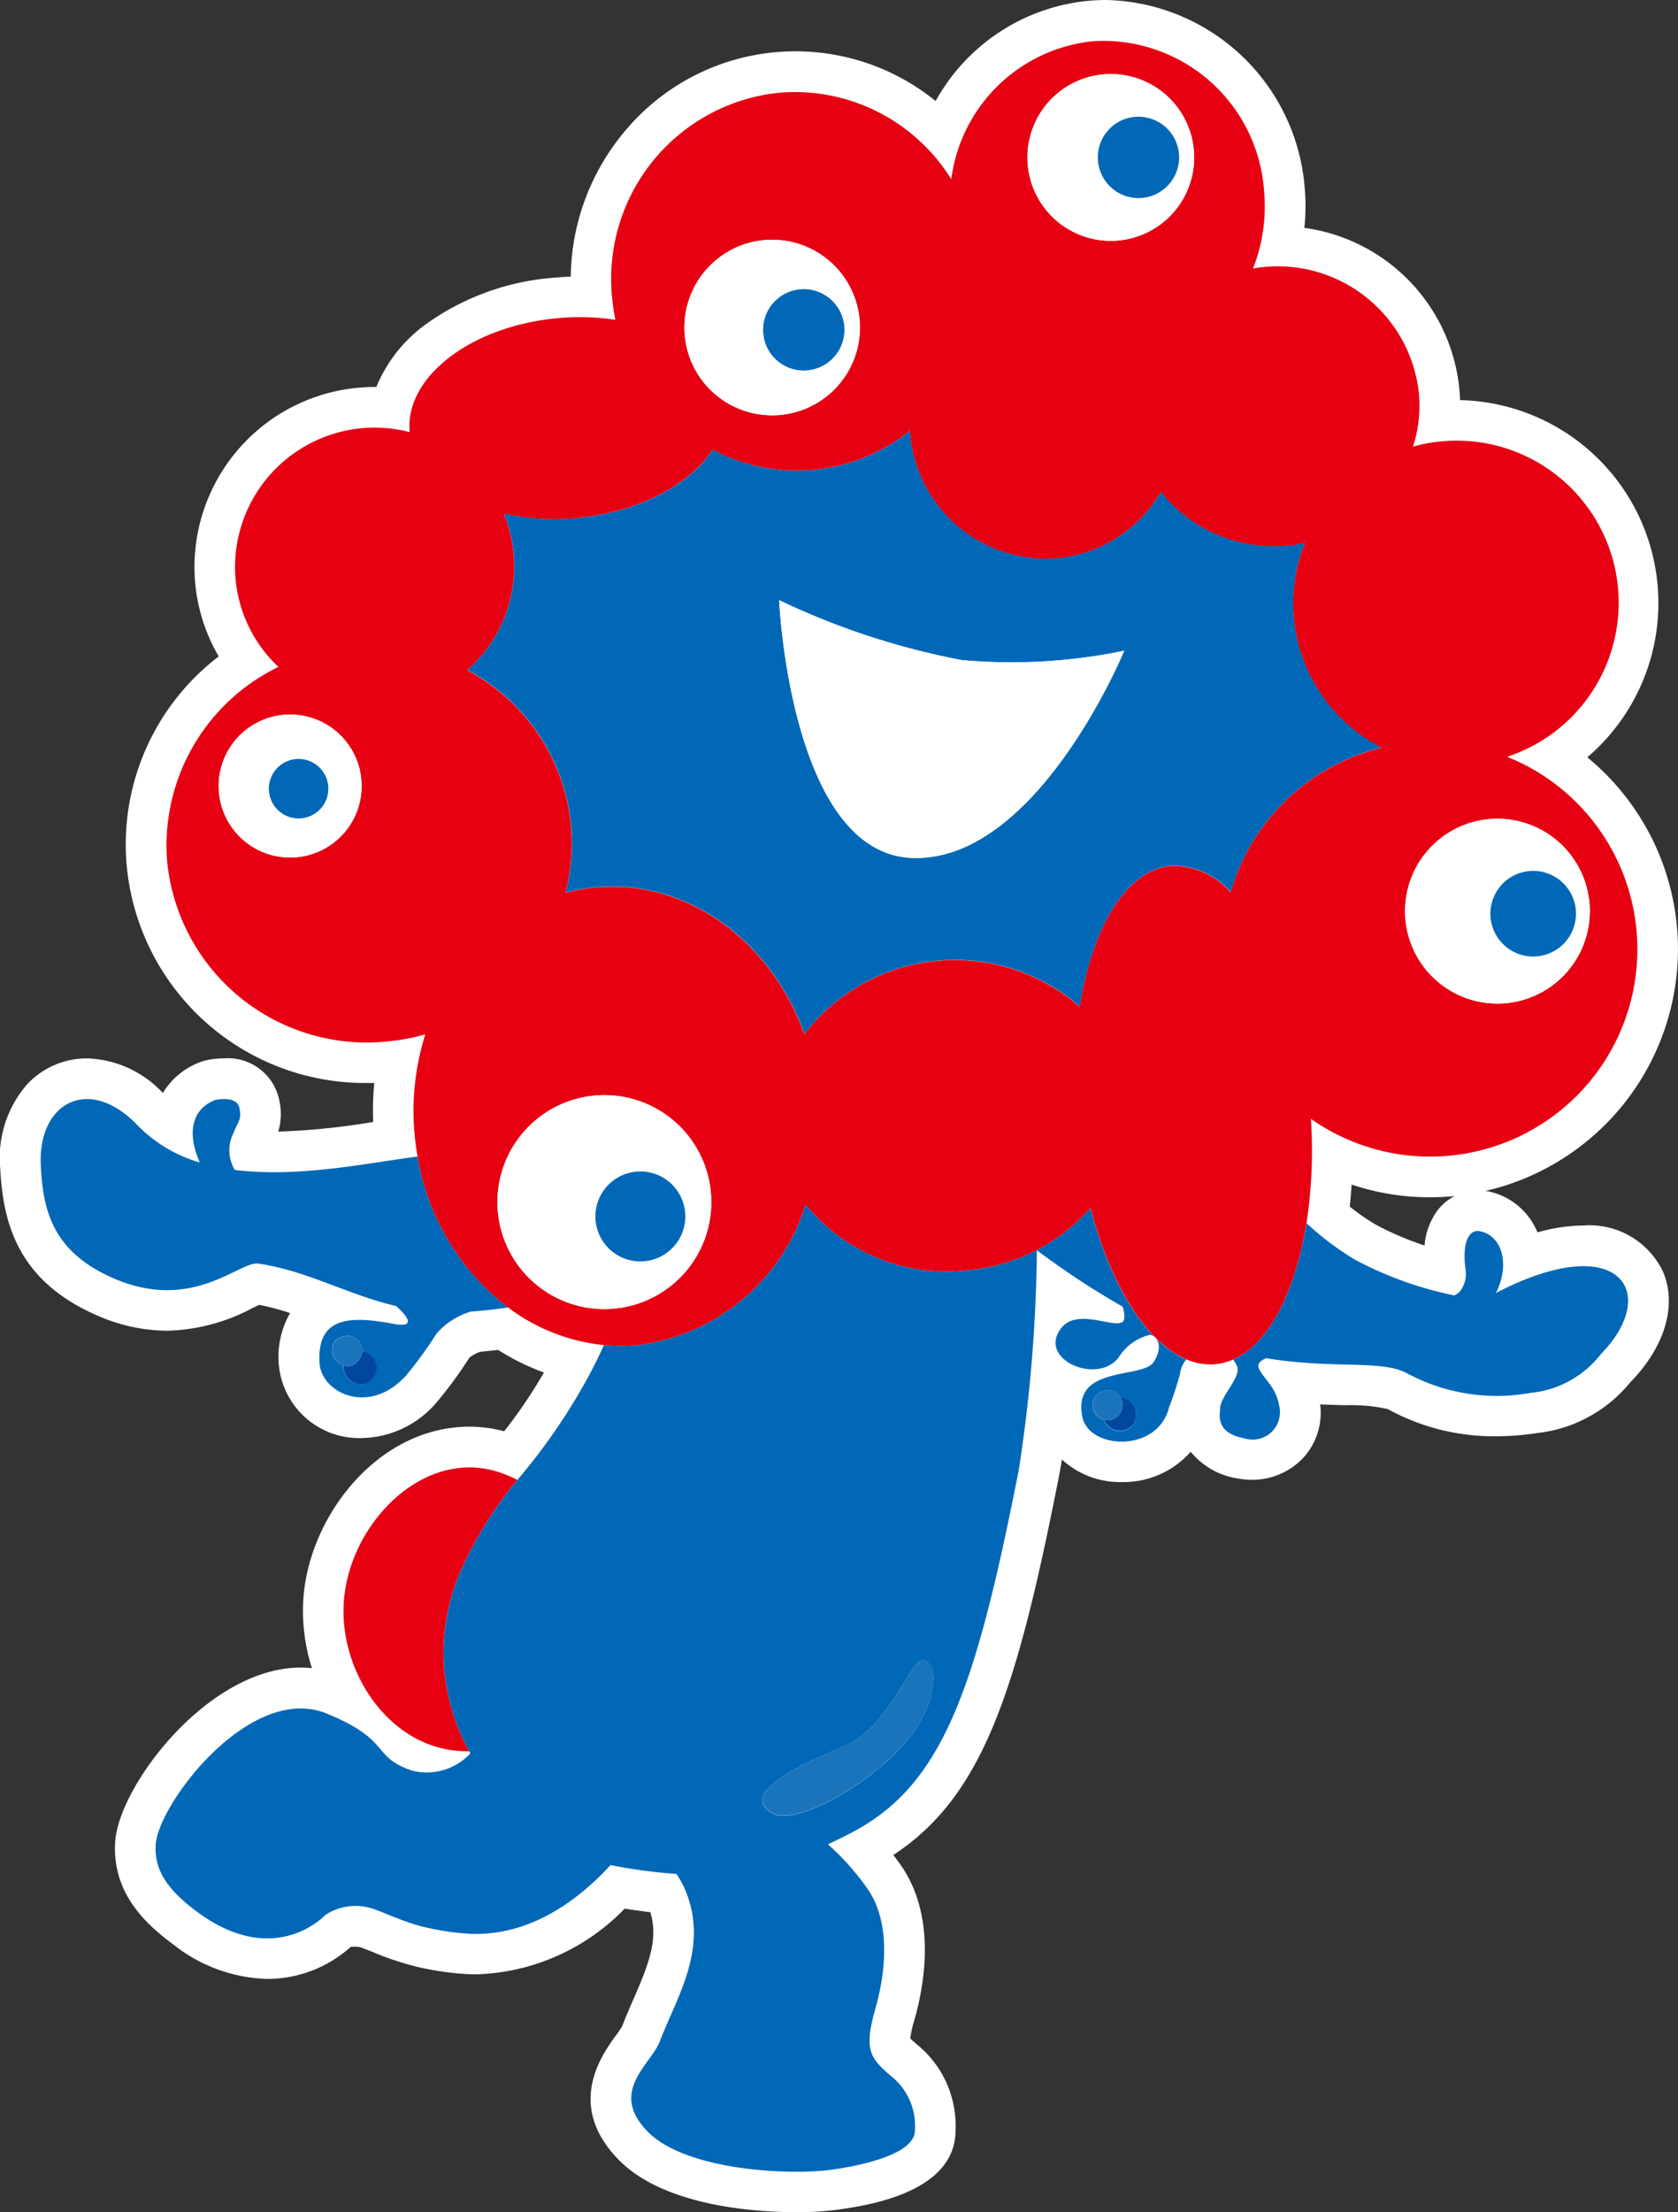
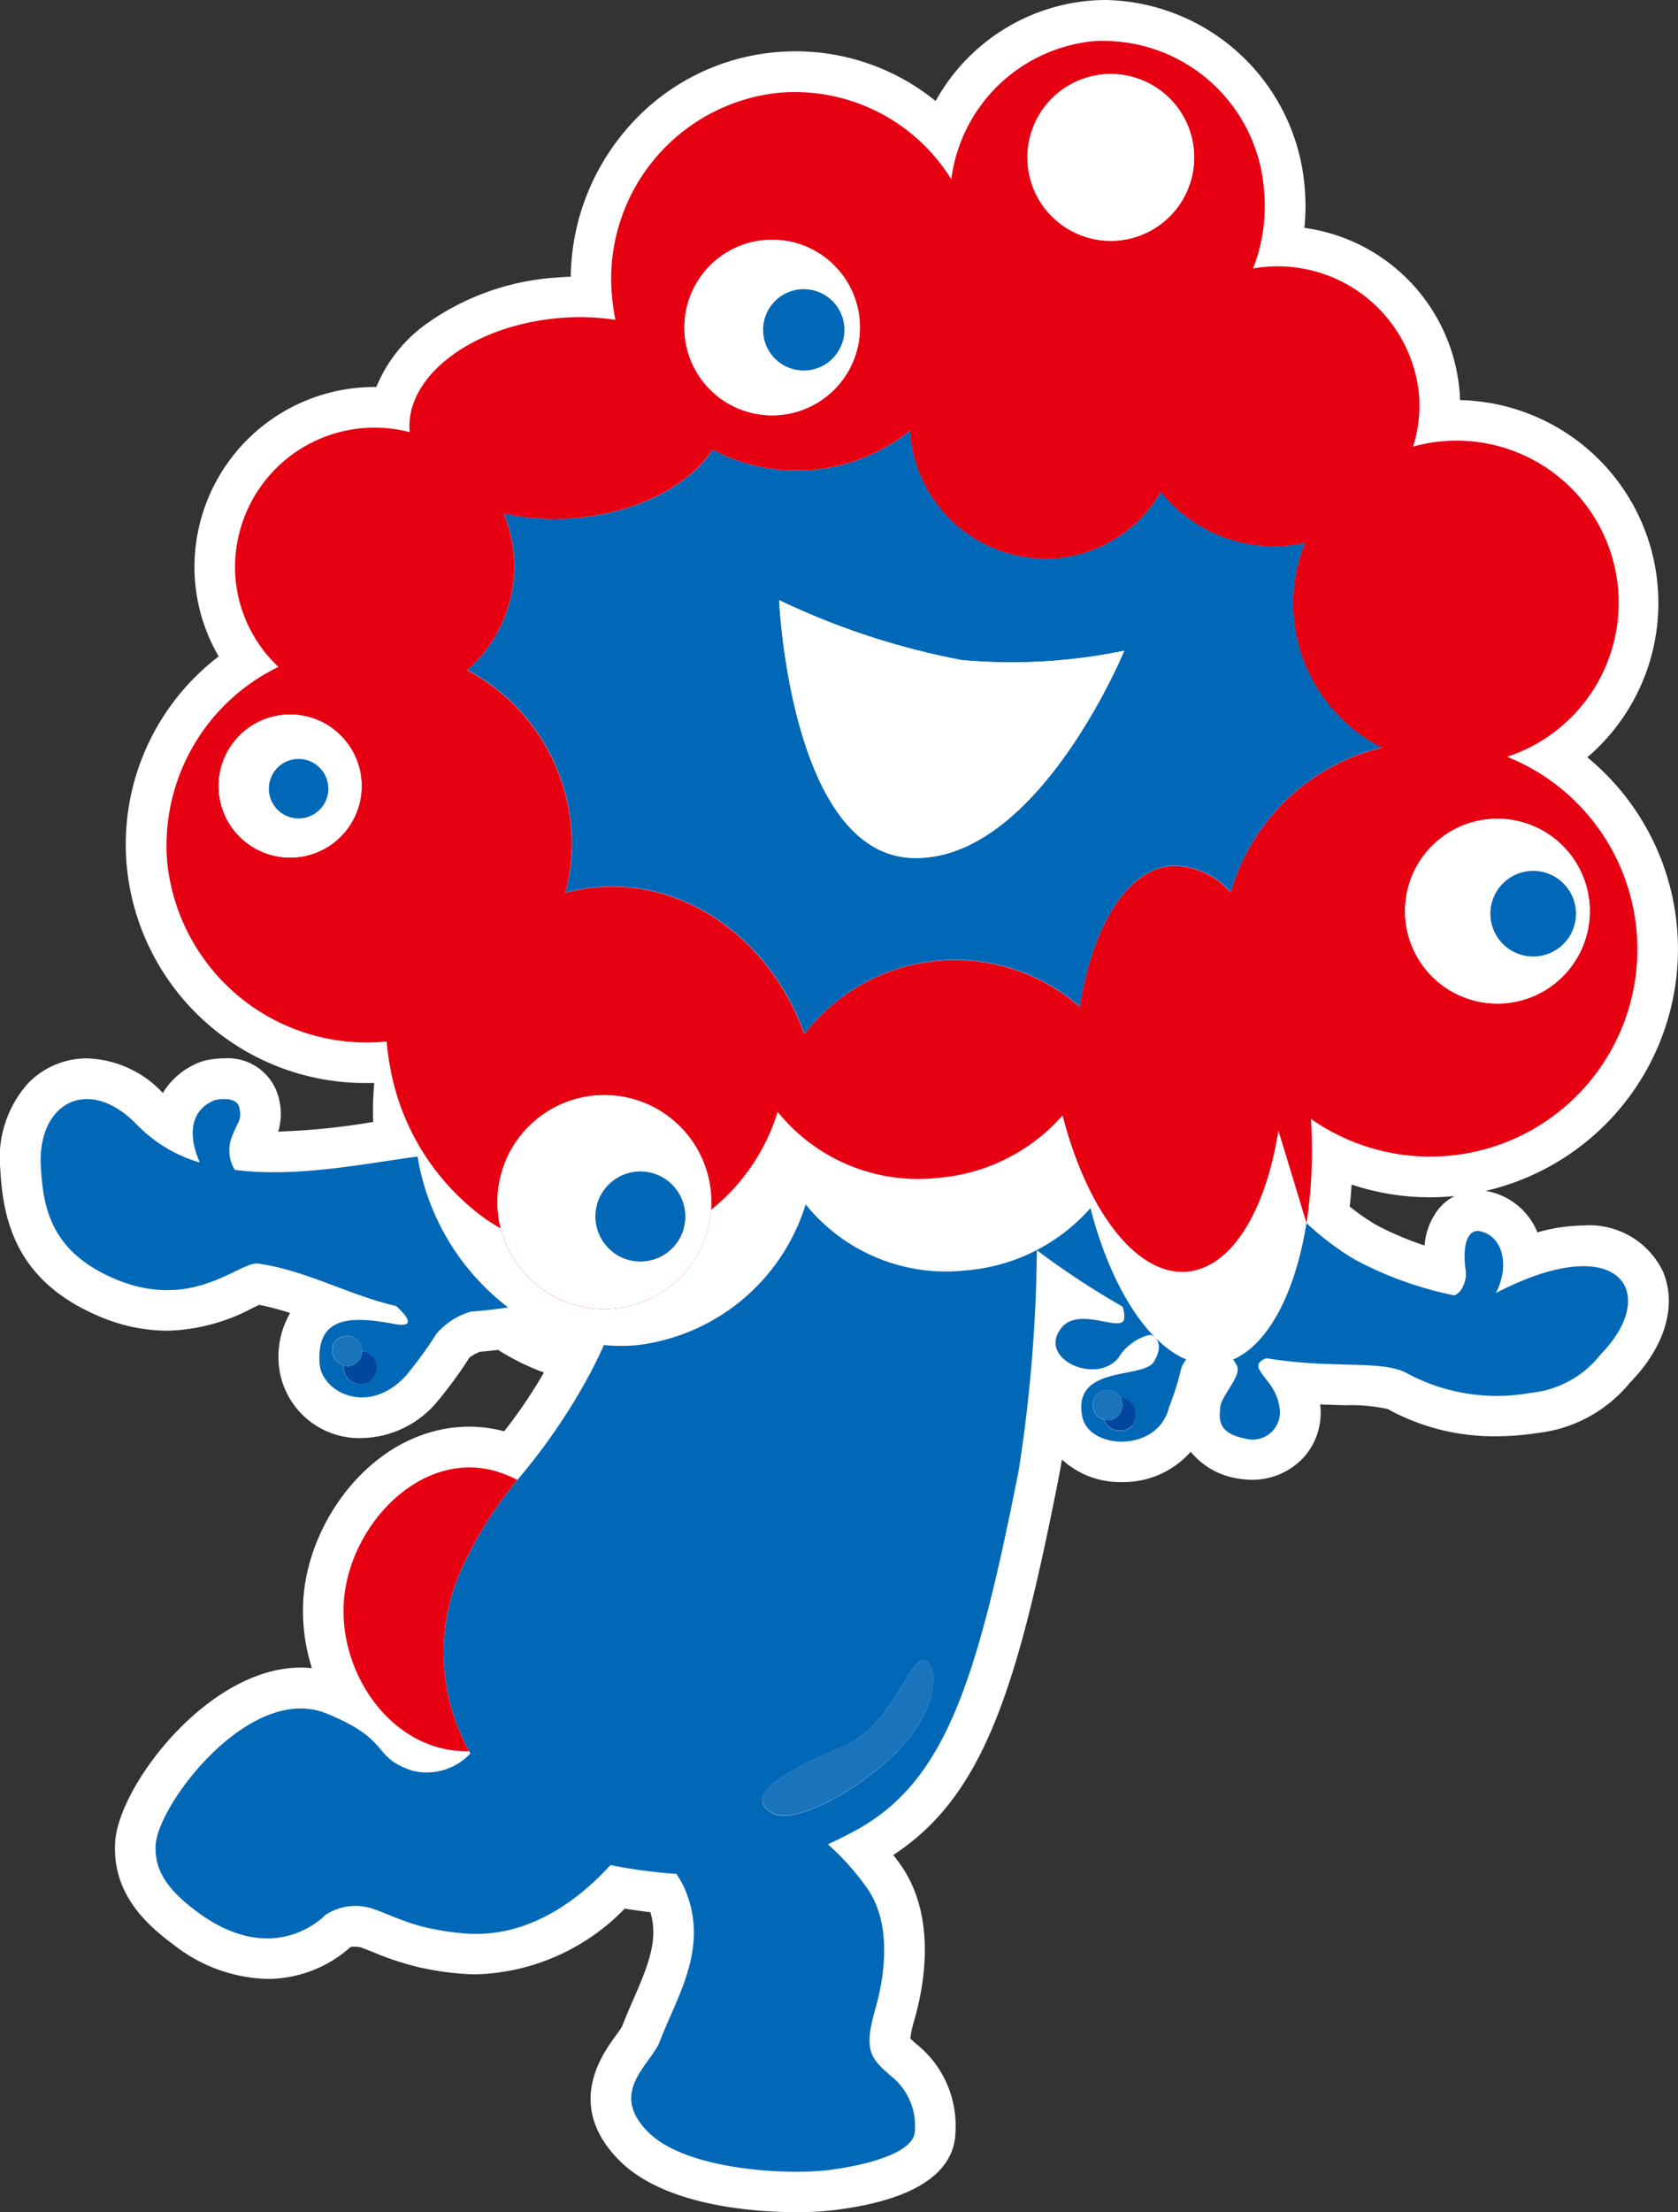
<svg xmlns="http://www.w3.org/2000/svg" id="img_expo_myakumyaku_03" width="75.958" height="100.094" viewBox="0 0 75.958 100.094">
  <rect x="0" y="0" width="75.958" height="100.094" fill="#333333" stroke="none" />
  <defs>
    <clipPath id="clip-path">
      <rect id="長方形_6257" data-name="長方形 6257" width="75.958" height="100.094" fill="none" />
    </clipPath>
  </defs>
  <g id="グループ_14861" data-name="グループ 14861" clip-path="url(#clip-path)">
    <path id="パス_12045" data-name="パス 12045" d="M71.68,55.448a7.8,7.8,0,0,0-2.083.311c-.034-.081-.071-.16-.111-.238A3.072,3.072,0,0,0,67.352,53.9c-.036-.008-.072-.011-.109-.016a11.227,11.227,0,0,0,4.61-19.619,9.183,9.183,0,0,0-5.762-16.162c0-.153-.014-.305-.027-.458a8.155,8.155,0,0,0-7.019-7.335,9.5,9.5,0,0,0,.014-1.821A9.219,9.219,0,0,0,50.073,0c-.256,0-.517.012-.773.034a8.863,8.863,0,0,0-6.947,4.537,10.053,10.053,0,0,0-6.341-2.249c-.295,0-.594.013-.89.039A10.036,10.036,0,0,0,28.191,6.05a10.414,10.414,0,0,0-2.355,6.468c-.239.008-.478.023-.716.044A11.428,11.428,0,0,0,19.236,14.7a6.593,6.593,0,0,0-2.2,2.809h-.08c-.235,0-.473.011-.707.031a8.151,8.151,0,0,0-7.417,8.806A8.055,8.055,0,0,0,9.9,29.7a10.7,10.7,0,0,0-4.165,9.453A10.835,10.835,0,0,0,16.666,49c.091,0,.183,0,.275,0a13.606,13.606,0,0,0-.048,1.763,32.016,32.016,0,0,1-4.3.437,2.731,2.731,0,0,0,.053-1.4,2.374,2.374,0,0,0-2.5-1.915,3.86,3.86,0,0,0-.833.093,1.839,1.839,0,0,0-.242.074,3.344,3.344,0,0,0-1.7,1.4,4.883,4.883,0,0,0-3.431-1.565,3.686,3.686,0,0,0-2.7,1.161A5.049,5.049,0,0,0,.009,52.842c.123,2.423.745,5.114,4.43,6.694a7.915,7.915,0,0,0,3.126.673,8.613,8.613,0,0,0,3.866-1.027c.094-.045.208-.1.3-.143a10.936,10.936,0,0,1,1.4.371,3.971,3.971,0,0,0-.507,2.372,3.653,3.653,0,0,0,3.758,3.283h0a4.549,4.549,0,0,0,3.4-1.635,19.161,19.161,0,0,0,1.473-2.013,2.135,2.135,0,0,1,.479-.257c.271-.023.543-.051.813-.083A10.757,10.757,0,0,0,24.622,62.1a22.365,22.365,0,0,1-1.8,2.659,6.118,6.118,0,0,0-1.569-.209c-4.1,0-7.19,3.954-7.51,7.646a8.513,8.513,0,0,0,.377,3.281c-.168-.017-.338-.027-.509-.027-4.2,0-8.263,5.376-8.4,7.915-.123,2.28,1.35,3.669,2.648,4.624A7.138,7.138,0,0,0,12.1,89.536a5.65,5.65,0,0,0,3.776-1.449,1.143,1.143,0,0,1,.152-.009,2.008,2.008,0,0,1,.268.02c.11.036.349.133.529.2a13.216,13.216,0,0,0,2.148.713,13.669,13.669,0,0,0,1.964.294c.212.016.421.024.628.024a9.753,9.753,0,0,0,6.714-2.973c.406.065.791.119,1.159.162.369,1.194-.054,2.319-.761,3.931-.178.406-.362.827-.513,1.229a4.839,4.839,0,0,1-.3.439c-.626.866-2.288,3.168.179,5.64,2.1,2.105,6.3,2.333,8,2.333a13.831,13.831,0,0,0,1.886-.114c1.317-.189,5.324-.762,5.324-3.585a4.723,4.723,0,0,0-1.734-3.879c-.061-.052-.215-.184-.313-.28a5,5,0,0,1,.186-.841c.472-1.652,1.012-4.77-.679-7.093q-.137-.188-.275-.368c4.058-2.661,5.585-7.41,7.491-17.1q.074-.373.141-.794a3.886,3.886,0,0,0,2.707,1.021h0A4.066,4.066,0,0,0,53.9,65.685a3.405,3.405,0,0,0,2.076,1.2,3.583,3.583,0,0,0,.684.067,3.151,3.151,0,0,0,2.4-1.066,3.017,3.017,0,0,0,.7-2.344c.412.019.795.029,1.149.038a7.77,7.77,0,0,1,1.91.173,9.955,9.955,0,0,0,4.907,1.231h0a12.252,12.252,0,0,0,1.847-.144,6.316,6.316,0,0,0,4.211-2.282c1.579-1.611,2.14-3.485,1.5-5.011a3.687,3.687,0,0,0-3.6-2.1m-6.543-.772a3.054,3.054,0,0,0-.655,1.678,14.023,14.023,0,0,1-2.2-.937,10.178,10.178,0,0,1-1.188-.825q.053-.492.086-.995a11.145,11.145,0,0,0,3.546.575c.331,0,.666-.015,1-.044l.119-.014a2.312,2.312,0,0,0-.706.562" transform="translate(0)" fill="#fff" />
    <path id="パス_12046" data-name="パス 12046" d="M60.017,137.084a8.411,8.411,0,0,1-5.659,2.825,8.163,8.163,0,0,1-7.237-2.987,9.124,9.124,0,0,1-7.643,6.37,8.205,8.205,0,0,1-1.49-.006c-.232.514-.47,1-.712,1.443a27.308,27.308,0,0,1-3.205,4.658,18,18,0,0,0-2.466,3.9,9.226,9.226,0,0,0,.284,8.376c.017.032.035.064.053.1a2.7,2.7,0,0,1-2.625.781c-1.9-.635-.886-1.364-3.88-2.587-3.458-1.412-7.639,4.1-7.739,5.945-.061,1.14.513,2.02,1.9,3.044,3.515,2.587,5.771.132,5.771.132a2.474,2.474,0,0,1,1.913-.356c.431.066,1.625.7,2.719.928a11.424,11.424,0,0,0,1.7.257c2.893.231,5.179-1.557,6.587-3.093a23.691,23.691,0,0,0,2.983.4,4.723,4.723,0,0,1,.314.537c1.26,2.72-.3,5.008-1.062,7.03-.4,1.061-2.357,2.282-.531,4.113,1.761,1.764,6.47,1.962,8.328,1.7s3.745-.834,3.745-1.763a2.871,2.871,0,0,0-1.092-2.482c-.929-.8-1.23-1.166-.7-3.024s.664-4.046-.4-5.506a11.491,11.491,0,0,0-1.744-1.945c.417-.193.841-.4,1.28-.642,3.98-2.189,5.443-6.555,7.363-16.317a68.656,68.656,0,0,0,.815-9.92,37.14,37.14,0,0,0,3.876,2.55,1.182,1.182,0,0,1,.076.554c-.1.657-2.043-.589-2.839.406-1.128,1.409,1.614,2.611,2.587,1.343a2.3,2.3,0,0,1,1.424-1.028c.242.033.662.436.168,1.227s-3.707.121-3.234,2.487c.3,1.492,3.433,1.642,3.93-.448a12.815,12.815,0,0,0,.5-1.542,1.175,1.175,0,0,1,.276-.605c-1.807-.761-3.438-3.363-4.338-6.848m-9.283,25.088c-2.046,1.794-4.315,2.7-5.055,2.319-1.267-.65-.185-1.666,3.076-3.017,2.7-1.118,3.3-5.225,4.1-3.532,0,0,.532,1.9-2.122,4.23m11.207-15.278a.772.772,0,0,1-1.317-.238.678.678,0,1,1,.757-1,.854.854,0,0,1,.216.054.79.79,0,0,1,.343,1.182" transform="translate(-10.651 -82.428)" fill="#0068b7" />
    <path id="パス_12047" data-name="パス 12047" d="M21.686,127.544l-.283.041c-2.224.305-5.261.919-7.992.566a1.7,1.7,0,0,1-.089-1.6c.273-.671.4-.666.3-1.194-.111-.6-1.106-.365-1.106-.365-.948.365-1.211,1.276-.862,2.371.037.117.1.281.168.453A6.471,6.471,0,0,1,9,126.125c-2.182-2.274-4.516-1.036-4.37,1.843.1,1.9.451,3.867,3.318,5.1,3.585,1.537,5.67-.805,6.535-.677,2.234.33,4.011,1.4,6.235,1.922.54.493.907,1-.139.8-1.955-.363-3.46-.327-3.332,1.776.083,1.36,2.272,2.421,3.941.538a18.492,18.492,0,0,0,1.354-1.865,3.273,3.273,0,0,1,1.557-1q.852-.062,1.685-.188a10.808,10.808,0,0,1-4.1-6.833m-2.444,10.3a.79.79,0,0,1-.914-.823c0-.009,0-.014,0-.023a.713.713,0,0,1-.507-.724c.056-.727.837-.594.837-.594a.66.66,0,0,1,.513.673l.084.007a.765.765,0,0,1-.018,1.484" transform="translate(-2.783 -75.219)" fill="#0068b7" />
    <path id="パス_12048" data-name="パス 12048" d="M151.227,142.214c.029-.052.056-.1.076-.148.54-1.209.2-2.45-.793-2.649-.62-.124-.809.8-.636,1.824a1.328,1.328,0,0,1-.249.87.8.8,0,0,1-.273.209,16.516,16.516,0,0,1-4.486-1.61,12.8,12.8,0,0,1-2.209-1.662c-.5,3.127-1.707,5.469-3.322,6.174a1.4,1.4,0,0,1,.18.3c.2.472-.721,1.328-.763,1.873-.033.431-.174,1.144,1.094,1.393a1.238,1.238,0,0,0,1.592-1.393c-.141-.938-.7-1.268-.934-1.765-.106-.228.1-.377.331-.469,3.1.508,5.239.05,6.393.693a8.584,8.584,0,0,0,5.581.875,4.58,4.58,0,0,0,3.174-1.752c2.71-2.764.87-5.688-4.759-2.762" transform="translate(-83.517 -83.709)" fill="#0068b7" />
    <path id="パス_12049" data-name="パス 12049" d="M39.988,153.613l-.084-.007a.729.729,0,0,1-.528.663.583.583,0,0,1-.314-.018c0,.008,0,.014,0,.022a.791.791,0,0,0,.914.823.765.765,0,0,0,.018-1.484" transform="translate(-23.511 -92.472)" fill="#00479d" />
    <path id="パス_12050" data-name="パス 12050" d="M38.616,153.238a.73.73,0,0,0,.528-.663.66.66,0,0,0-.513-.672s-.781-.133-.837.594a.713.713,0,0,0,.507.724.583.583,0,0,0,.314.018" transform="translate(-22.751 -91.441)" fill="#1a74bc" />
    <path id="パス_12051" data-name="パス 12051" d="M44.475,171.286a18.023,18.023,0,0,1,2.466-3.9,6.2,6.2,0,0,0-.8-.337c-3.418-1.145-6.745,2.258-7.046,5.738-.292,3.382,2.224,6.964,5.663,6.875a9.227,9.227,0,0,1-.284-8.376" transform="translate(-23.522 -100.429)" fill="#e60012" />
    <path id="パス_12052" data-name="パス 12052" d="M53.149,59.783a8.91,8.91,0,0,1,4.7,7.064,8.777,8.777,0,0,1-.255,3.01,8.238,8.238,0,0,1,1.4-.246c4.146-.366,7.922,2.454,9.42,6.642a8.6,8.6,0,0,1,12.466-1.236c.575-3.627,2.115-6.2,4.133-6.375a3.449,3.449,0,0,1,2.7,1.2,9.388,9.388,0,0,1,6.846-6.551,7.316,7.316,0,0,1-3.486-9.263,6.74,6.74,0,0,1-.79.121,6.565,6.565,0,0,1-5.734-2.428,6.073,6.073,0,0,1-4.707,3A6.17,6.17,0,0,1,73.2,49.07c0-.04,0-.078,0-.118a8.177,8.177,0,0,1-8.944.864c-1.033,1.6-3.365,2.84-6.173,3.088A10.6,10.6,0,0,1,54.8,52.7a6.239,6.239,0,0,1-1.654,7.088m22.386-.45a25.108,25.108,0,0,0,7.353-.423s-3.915,9.511-9.542,9.377c-5.572-.133-6.079-11.666-6.079-11.666a33.681,33.681,0,0,0,8.268,2.711" transform="translate(-31.996 -29.47)" fill="#0068b7" />
-     <path id="パス_12053" data-name="パス 12053" d="M70.541,58.123a21.786,21.786,0,0,0,.2-4.718,9.38,9.38,0,1,0,8.88-16.381,7.334,7.334,0,0,0-4.257-14.033,6.142,6.142,0,0,0,.267-2.4,6.427,6.427,0,0,0-7.058-5.723c-.153.013-.3.039-.452.062a7.66,7.66,0,0,0,.5-3.5A7.294,7.294,0,0,0,60.862,4.65a7.2,7.2,0,0,0-6.4,6.244,8.337,8.337,0,0,0-7.779-3.917,8.464,8.464,0,0,0-7.575,9.268,8.991,8.991,0,0,0,.15,1.008,10.793,10.793,0,0,0-2.577-.077c-3.942.348-6.958,2.654-6.737,5.15a.083.083,0,0,1,0,.009,6.315,6.315,0,0,0-7.883,6.631,6.224,6.224,0,0,0,1.943,3.991,8.978,8.978,0,0,0-5.036,8.817A9.077,9.077,0,0,0,28.9,49.906a9.359,9.359,0,0,0,1.753-.324,11.514,11.514,0,0,0-.487,4.511c.03.344.076.683.135,1.015a10.808,10.808,0,0,0,4.1,6.833,8.635,8.635,0,0,0,4.335,1.7,8.2,8.2,0,0,0,1.49.006,9.124,9.124,0,0,0,7.643-6.37,8.163,8.163,0,0,0,7.237,2.987,8.411,8.411,0,0,0,5.659-2.825c.9,3.485,2.531,6.087,4.338,6.848a2.721,2.721,0,0,0,1.3.22,2.6,2.6,0,0,0,.811-.211c1.615-.7,2.827-3.046,3.322-6.174M37.482,26.217c2.808-.249,5.139-1.492,6.173-3.088a8.177,8.177,0,0,0,8.944-.864c0,.039,0,.078,0,.118a6.17,6.17,0,0,0,6.642,5.658,6.074,6.074,0,0,0,4.707-3,6.564,6.564,0,0,0,5.733,2.428,6.659,6.659,0,0,0,.79-.121,7.317,7.317,0,0,0,3.486,9.264,9.389,9.389,0,0,0-6.846,6.551,3.449,3.449,0,0,0-2.7-1.2c-2.018.178-3.557,2.748-4.133,6.375a8.6,8.6,0,0,0-12.466,1.236c-1.5-4.188-5.274-7.008-9.42-6.642a8.165,8.165,0,0,0-1.4.246,8.777,8.777,0,0,0,.255-3.01,8.909,8.909,0,0,0-4.7-7.064,6.239,6.239,0,0,0,1.654-7.088,10.606,10.606,0,0,0,3.275.208M83.349,43.642a4.181,4.181,0,1,1-4.534-3.8,4.183,4.183,0,0,1,4.534,3.8m-22-37.494a3.773,3.773,0,1,1-3.427,4.09,3.773,3.773,0,0,1,3.427-4.09M42.4,17.951A3.972,3.972,0,1,1,46.7,21.559,3.973,3.973,0,0,1,42.4,17.951M24.818,41.57a3.235,3.235,0,1,1,2.938-3.507,3.234,3.234,0,0,1-2.938,3.507M39.184,61.994a4.84,4.84,0,1,1,4.394-5.248,4.841,4.841,0,0,1-4.394,5.248" transform="translate(-11.4 -2.783)" fill="#e60012" />
+     <path id="パス_12053" data-name="パス 12053" d="M70.541,58.123a21.786,21.786,0,0,0,.2-4.718,9.38,9.38,0,1,0,8.88-16.381,7.334,7.334,0,0,0-4.257-14.033,6.142,6.142,0,0,0,.267-2.4,6.427,6.427,0,0,0-7.058-5.723c-.153.013-.3.039-.452.062a7.66,7.66,0,0,0,.5-3.5A7.294,7.294,0,0,0,60.862,4.65a7.2,7.2,0,0,0-6.4,6.244,8.337,8.337,0,0,0-7.779-3.917,8.464,8.464,0,0,0-7.575,9.268,8.991,8.991,0,0,0,.15,1.008,10.793,10.793,0,0,0-2.577-.077c-3.942.348-6.958,2.654-6.737,5.15a.083.083,0,0,1,0,.009,6.315,6.315,0,0,0-7.883,6.631,6.224,6.224,0,0,0,1.943,3.991,8.978,8.978,0,0,0-5.036,8.817A9.077,9.077,0,0,0,28.9,49.906c.03.344.076.683.135,1.015a10.808,10.808,0,0,0,4.1,6.833,8.635,8.635,0,0,0,4.335,1.7,8.2,8.2,0,0,0,1.49.006,9.124,9.124,0,0,0,7.643-6.37,8.163,8.163,0,0,0,7.237,2.987,8.411,8.411,0,0,0,5.659-2.825c.9,3.485,2.531,6.087,4.338,6.848a2.721,2.721,0,0,0,1.3.22,2.6,2.6,0,0,0,.811-.211c1.615-.7,2.827-3.046,3.322-6.174M37.482,26.217c2.808-.249,5.139-1.492,6.173-3.088a8.177,8.177,0,0,0,8.944-.864c0,.039,0,.078,0,.118a6.17,6.17,0,0,0,6.642,5.658,6.074,6.074,0,0,0,4.707-3,6.564,6.564,0,0,0,5.733,2.428,6.659,6.659,0,0,0,.79-.121,7.317,7.317,0,0,0,3.486,9.264,9.389,9.389,0,0,0-6.846,6.551,3.449,3.449,0,0,0-2.7-1.2c-2.018.178-3.557,2.748-4.133,6.375a8.6,8.6,0,0,0-12.466,1.236c-1.5-4.188-5.274-7.008-9.42-6.642a8.165,8.165,0,0,0-1.4.246,8.777,8.777,0,0,0,.255-3.01,8.909,8.909,0,0,0-4.7-7.064,6.239,6.239,0,0,0,1.654-7.088,10.606,10.606,0,0,0,3.275.208M83.349,43.642a4.181,4.181,0,1,1-4.534-3.8,4.183,4.183,0,0,1,4.534,3.8m-22-37.494a3.773,3.773,0,1,1-3.427,4.09,3.773,3.773,0,0,1,3.427-4.09M42.4,17.951A3.972,3.972,0,1,1,46.7,21.559,3.973,3.973,0,0,1,42.4,17.951M24.818,41.57a3.235,3.235,0,1,1,2.938-3.507,3.234,3.234,0,0,1-2.938,3.507M39.184,61.994a4.84,4.84,0,1,1,4.394-5.248,4.841,4.841,0,0,1-4.394,5.248" transform="translate(-11.4 -2.783)" fill="#e60012" />
    <path id="パス_12054" data-name="パス 12054" d="M163.623,93.1a4.181,4.181,0,1,0,4.533,3.8,4.179,4.179,0,0,0-4.533-3.8m1.816,2.347a1.937,1.937,0,1,1-1.76,2.1,1.936,1.936,0,0,1,1.76-2.1" transform="translate(-96.208 -56.037)" fill="#fff" />
    <path id="パス_12055" data-name="パス 12055" d="M171.622,102.871a1.937,1.937,0,1,0-2.1-1.759,1.937,1.937,0,0,0,2.1,1.759" transform="translate(-102.049 -59.601)" fill="#0068b7" />
    <path id="パス_12056" data-name="パス 12056" d="M66.239,128.913a4.84,4.84,0,1,0-4.394,5.247,4.838,4.838,0,0,0,4.394-5.247m-3.371-.952a2.035,2.035,0,1,1-1.848,2.206,2.034,2.034,0,0,1,1.848-2.206" transform="translate(-34.06 -74.95)" fill="#fff" />
    <path id="パス_12057" data-name="パス 12057" d="M69.932,137.238a2.035,2.035,0,1,0-2.205-1.848,2.034,2.034,0,0,0,2.205,1.848" transform="translate(-40.767 -80.173)" fill="#0068b7" />
    <path id="パス_12058" data-name="パス 12058" d="M82.163,35.182a3.972,3.972,0,1,0-4.306-3.607,3.972,3.972,0,0,0,4.306,3.607m.925-5.686a1.84,1.84,0,1,1-1.672,2,1.839,1.839,0,0,1,1.672-2" transform="translate(-46.862 -16.406)" fill="#fff" />
    <path id="パス_12059" data-name="パス 12059" d="M88.808,36.544a1.84,1.84,0,1,0-2-1.671,1.838,1.838,0,0,0,2,1.671" transform="translate(-52.257 -19.788)" fill="#0068b7" />
    <path id="パス_12060" data-name="パス 12060" d="M120.972,15.949a3.773,3.773,0,1,0-4.091-3.426,3.773,3.773,0,0,0,4.091,3.426m.761-5.594a1.84,1.84,0,1,1-1.671,1.995,1.84,1.84,0,0,1,1.671-1.995" transform="translate(-70.355 -5.067)" fill="#fff" />
-     <path id="パス_12061" data-name="パス 12061" d="M126.878,16.941a1.84,1.84,0,1,0-2-1.672,1.84,1.84,0,0,0,2,1.672" transform="translate(-75.176 -7.987)" fill="#0068b7" />
    <path id="パス_12062" data-name="パス 12062" d="M27.821,81.245a3.235,3.235,0,1,0,3.508,2.938,3.235,3.235,0,0,0-3.508-2.938m.787,4.683a1.346,1.346,0,1,1,1.223-1.461,1.348,1.348,0,0,1-1.223,1.461" transform="translate(-14.973 -48.903)" fill="#fff" />
    <path id="パス_12063" data-name="パス 12063" d="M31.807,86.284a1.346,1.346,0,1,0,1.459,1.22,1.346,1.346,0,0,0-1.459-1.22" transform="translate(-18.409 -51.94)" fill="#0068b7" />
    <path id="パス_12064" data-name="パス 12064" d="M94.7,79.89c5.627.134,9.542-9.377,9.542-9.377a25.108,25.108,0,0,1-7.353.423,33.681,33.681,0,0,1-8.268-2.711S89.128,79.757,94.7,79.89" transform="translate(-53.351 -41.072)" fill="#fff" />
    <path id="パス_12065" data-name="パス 12065" d="M90.307,192.658c-3.261,1.351-4.343,2.367-3.076,3.017.741.38,3.009-.524,5.055-2.319,2.655-2.327,2.122-4.23,2.122-4.23-.8-1.693-1.4,2.414-4.1,3.532" transform="translate(-52.203 -113.613)" fill="#1a74bc" />
    <path id="パス_12066" data-name="パス 12066" d="M126.534,158.926a.87.87,0,0,0-.216-.055v0a.711.711,0,0,1-.437,1.018.659.659,0,0,1-.321-.021.773.773,0,0,0,1.317.238.79.79,0,0,0-.343-1.182" transform="translate(-75.589 -95.643)" fill="#00479d" />
    <path id="パス_12067" data-name="パス 12067" d="M125.109,159.375a.711.711,0,0,0,.437-1.018v0a.678.678,0,1,0-.758,1,.661.661,0,0,0,.322.021" transform="translate(-74.815 -95.126)" fill="#1a74bc" />
  </g>
</svg>